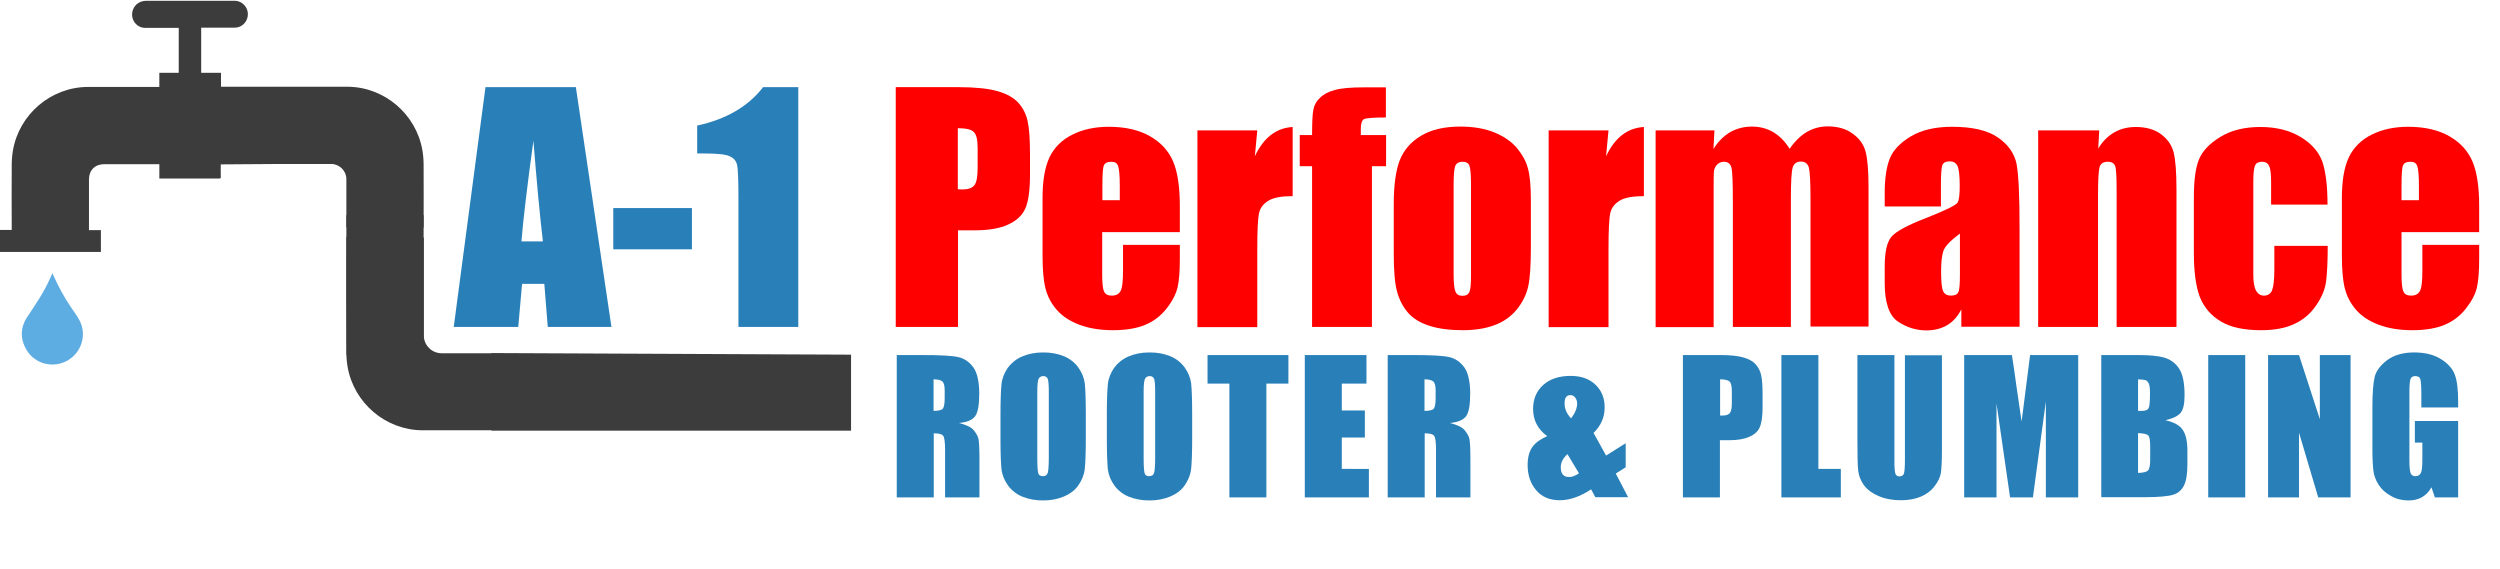
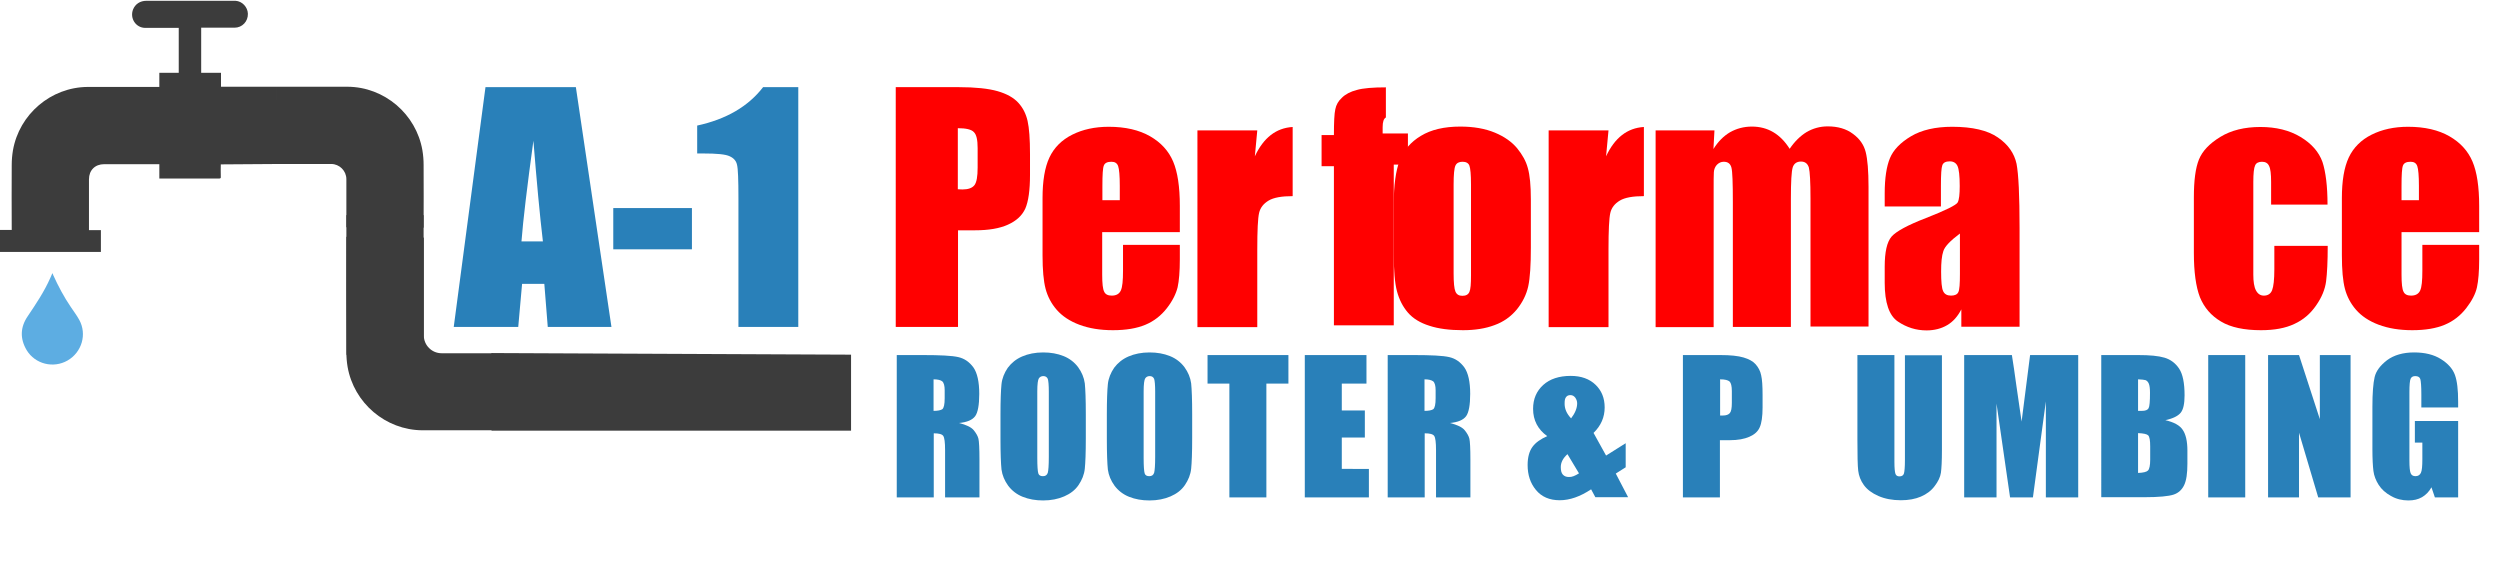
<svg xmlns="http://www.w3.org/2000/svg" version="1.1" id="Layer_1" x="0px" y="0px" viewBox="0 0 1236.4 281.4" style="enable-background:new 0 0 1236.4 281.4;" xml:space="preserve">
  <style type="text/css">
	.st0{fill:#3C3C3C;}
	.st1{fill:#5DADE2;}
	.st2{fill:#838384;}
	.st3{enable-background:new    ;}
	.st4{fill:#2980B9;}
	.st5{fill:#FF0000;}
</style>
  <g>
    <path class="st0" d="M5.8,113.7c-2,0-3.9,0-5.8,0c0,3.7,0,7.2,0,10.9c16.6,0,33.2,0,49.9,0c0-3.6,0-7.1,0-10.8c-1.9,0-3.9,0-5.9,0   c0-0.4,0-0.7,0-0.9c0-8.1,0-16.2,0-24.2c0-4.5,3-7.5,7.5-7.5c8.8,0,17.7,0,26.5,0c0.3,0,0.5,0,0.8,0c0,2.4,0,4.7,0,7.1   c0.4,0,0.6,0,0.9,0c9.5,0,19.1,0,28.6,0c0.7,0,1-0.2,0.9-0.9c-0.1-2,0-4,0-6.1c9.1,0,20-0.2,29.1-0.2c2.1-12.3-1.8-25.4-1.8-38.2   c-9.1,0-18.1,0-27.2,0c0-2.3,0-4.6,0-6.9c-3.3,0-6.5,0-9.8,0c0-7.5,0-14.8,0-22.3c0.3,0,0.6,0,0.9,0c5.2,0,10.4,0,15.6,0   c3.8,0,6.7-3.1,6.6-6.9c-0.1-3.3-2.8-6.2-6.1-6.4c-0.3,0-0.7,0-1,0c-14.4,0-28.8,0-43.1,0c-3.1,0-5.5,1.6-6.6,4.3   c-1.7,4.4,1.4,9.1,6.1,9.1c5.2,0,10.4,0,15.5,0c0.3,0,0.6,0,1,0c0,7.4,0,14.7,0,22.2c-3.2,0-6.4,0-9.6,0c0,2.3,0,4.6,0,7   c-0.4,0-0.7,0-1,0c-11.5,0-22.9,0-34.4,0c-18.2,0.1-33.9,13.5-37,31.4c-0.4,2.4-0.6,4.8-0.6,7.3c-0.1,10.3,0,20.7,0,31   C5.8,112.9,5.8,113.2,5.8,113.7z" />
    <path class="st1" d="M25.9,135.1c-0.4,0.8-0.7,1.5-1,2.3c-3,6.8-7.1,12.9-11.2,19c-3.7,5.4-3.9,11.1-0.5,16.8   c4.2,6.9,13.2,9.1,20.2,5.1c7.1-4.1,9.7-13,5.8-20.1c-1.2-2.2-2.8-4.3-4.2-6.4c-3.4-5-6.2-10.3-8.7-15.8   C26.2,135.6,26.1,135.4,25.9,135.1z" />
  </g>
  <g>
    <path class="st0" d="M209.5,112.6c0-10.3,0.1-20.7,0-31c0-2.5-0.2-4.9-0.6-7.3c-3.1-17.9-18.8-31.3-37-31.4h-35.4v38.2h27.3   c4.1,0,7.5,3.4,7.5,7.5v23.8" />
    <path class="st2" d="M291.5,169.5" />
    <path class="st0" d="M420.9,175.4L243,174.6c0,12.8,0,25.4,0.1,38.4h177.8" />
    <path class="st0" d="M209.5,106.4h-38.2c0,14.4,0,54.5,0.1,69.1h38.1" />
    <path class="st0" d="M171.3,117.1c0,10.3-0.1,46.7,0,57c0,2.5,0.2,4.9,0.6,7.3c3.1,17.9,18.8,31.3,37,31.4H243   c0.7,0,1.3-0.6,1.3-1.3V176c0-0.7-0.6-1.3-1.3-1.3h-24.6c-4.9,0-8.8-4-8.8-8.8v-48.4" />
    <path class="st2" d="M224.8,212.5" />
    <g class="st3">
      <path class="st4" d="M284.8,43.1l17.6,118.6h-31.5l-1.7-21.3h-11l-1.9,21.3h-31.9l15.7-118.6H284.8z M268.5,119.4    c-1.6-13.4-3.1-30-4.7-49.8c-3.1,22.7-5.1,39.3-5.9,49.8H268.5z" />
      <path class="st4" d="M342.2,102.9v20.4h-38.9v-20.4H342.2z" />
      <path class="st4" d="M394.8,43.1v118.6h-29.6V98.1c0-9.2-0.2-14.7-0.7-16.6c-0.4-1.9-1.6-3.3-3.6-4.2c-2-1-6.4-1.4-13.2-1.4h-2.9    V62.1c14.3-3.1,25.2-9.4,32.6-19H394.8z" />
    </g>
    <g class="st3">
      <path class="st5" d="M442.9,43.1h31.1c8.4,0,14.9,0.7,19.4,2c4.5,1.3,7.9,3.2,10.2,5.7s3.8,5.5,4.6,9c0.8,3.5,1.2,9,1.2,16.4v10.3    c0,7.6-0.8,13.1-2.3,16.6c-1.6,3.5-4.4,6.1-8.6,8c-4.2,1.9-9.6,2.8-16.4,2.8h-8.3v47.8h-30.8V43.1z M473.7,63.4v30.2    c0.9,0,1.6,0.1,2.3,0.1c2.8,0,4.8-0.7,5.9-2.1s1.6-4.3,1.6-8.7v-9.7c0-4.1-0.6-6.7-1.9-7.9C480.4,64,477.7,63.4,473.7,63.4z" />
      <path class="st5" d="M583.4,114.8h-38.3v21c0,4.4,0.3,7.2,1,8.5c0.6,1.3,1.9,1.9,3.7,1.9c2.2,0,3.7-0.8,4.5-2.5    c0.8-1.7,1.1-4.9,1.1-9.8v-12.8h28.1v7.2c0,6-0.4,10.6-1.1,13.8c-0.8,3.2-2.5,6.7-5.3,10.3s-6.3,6.4-10.6,8.2    c-4.3,1.8-9.6,2.7-16.1,2.7c-6.3,0-11.8-0.9-16.6-2.7c-4.8-1.8-8.5-4.3-11.2-7.4c-2.7-3.1-4.5-6.6-5.5-10.4    c-1-3.8-1.5-9.3-1.5-16.5V98c0-8.5,1.1-15.2,3.4-20.1c2.3-4.9,6.1-8.7,11.3-11.3c5.2-2.6,11.2-3.9,18-3.9c8.3,0,15.1,1.6,20.5,4.7    c5.4,3.1,9.2,7.3,11.4,12.5c2.2,5.2,3.3,12.5,3.3,21.9V114.8z M553.8,99v-7.1c0-5-0.3-8.3-0.8-9.7c-0.5-1.5-1.6-2.2-3.3-2.2    c-2.1,0-3.3,0.6-3.8,1.9c-0.5,1.2-0.7,4.6-0.7,10.1V99H553.8z" />
      <path class="st5" d="M621.8,64.5l-1.2,12.8c4.3-9.2,10.5-14,18.7-14.5v34.2c-5.4,0-9.4,0.7-11.9,2.2c-2.5,1.5-4.1,3.5-4.7,6.1    c-0.6,2.6-0.9,8.6-0.9,18.1v38.4h-29.6V64.5H621.8z" />
-       <path class="st5" d="M685.4,43.1v15c-6.1,0-9.7,0.3-10.8,0.8c-1.1,0.6-1.6,2.2-1.6,4.8v3.1h12.5v15.4h-7v79.5h-29.6V82.2h-6.1    V66.8h6.1c0-6.4,0.2-10.7,0.7-12.8c0.4-2.1,1.5-4.1,3.3-5.7c1.7-1.7,4.2-3,7.3-3.8c3.1-0.9,8-1.3,14.6-1.3H685.4z" />
+       <path class="st5" d="M685.4,43.1v15c-1.1,0.6-1.6,2.2-1.6,4.8v3.1h12.5v15.4h-7v79.5h-29.6V82.2h-6.1    V66.8h6.1c0-6.4,0.2-10.7,0.7-12.8c0.4-2.1,1.5-4.1,3.3-5.7c1.7-1.7,4.2-3,7.3-3.8c3.1-0.9,8-1.3,14.6-1.3H685.4z" />
      <path class="st5" d="M757.1,98.6v23.8c0,8.7-0.4,15.1-1.3,19.2s-2.8,7.9-5.6,11.4c-2.9,3.5-6.6,6.2-11.1,7.8    c-4.5,1.7-9.7,2.5-15.6,2.5c-6.5,0-12.1-0.7-16.6-2.2c-4.5-1.4-8.1-3.6-10.6-6.5c-2.5-2.9-4.3-6.4-5.4-10.5    c-1.1-4.1-1.6-10.3-1.6-18.6v-24.9c0-9,1-16.1,2.9-21.2c2-5.1,5.5-9.2,10.5-12.2c5.1-3.1,11.6-4.6,19.5-4.6c6.6,0,12.3,1,17.1,3    c4.8,2,8.4,4.6,11,7.7c2.6,3.2,4.4,6.4,5.3,9.8C756.6,86.6,757.1,91.7,757.1,98.6z M727.5,91.3c0-5-0.3-8.1-0.8-9.4    c-0.5-1.3-1.7-1.9-3.4-1.9s-2.9,0.6-3.5,1.9c-0.6,1.3-0.9,4.4-0.9,9.4v43.9c0,4.6,0.3,7.6,0.9,9c0.6,1.4,1.7,2.1,3.4,2.1    c1.8,0,2.9-0.6,3.5-1.9c0.6-1.3,0.8-4,0.8-8.2V91.3z" />
      <path class="st5" d="M795.5,64.5l-1.2,12.8c4.3-9.2,10.5-14,18.7-14.5v34.2c-5.4,0-9.4,0.7-11.9,2.2c-2.5,1.5-4.1,3.5-4.7,6.1    c-0.6,2.6-0.9,8.6-0.9,18.1v38.4h-29.6V64.5H795.5z" />
      <path class="st5" d="M847.9,64.5l-0.5,9.2c2.3-3.7,5-6.4,8.2-8.3c3.2-1.8,6.8-2.8,10.8-2.8c7.9,0,14.1,3.7,18.7,11    c2.5-3.7,5.3-6.4,8.4-8.3c3.1-1.8,6.6-2.8,10.4-2.8c5,0,9.2,1.2,12.5,3.7c3.3,2.4,5.4,5.4,6.3,9c0.9,3.5,1.4,9.3,1.4,17.2v69.1    h-28.7V98.3c0-8.3-0.3-13.4-0.8-15.4c-0.6-2-1.9-3-3.9-3c-2.1,0-3.5,1-4.1,2.9c-0.6,2-0.9,7.1-0.9,15.5v63.4H857V100    c0-9.5-0.2-15.2-0.7-17.1s-1.7-2.9-3.8-2.9c-1.3,0-2.4,0.5-3.4,1.5c-0.9,1-1.4,2.2-1.5,3.7c-0.1,1.4-0.1,4.5-0.1,9.2v67.4h-28.7    V64.5H847.9z" />
      <path class="st5" d="M959.9,102.1h-27.8v-6.5c0-7.5,0.9-13.3,2.6-17.4c1.7-4.1,5.2-7.7,10.4-10.8c5.2-3.1,12-4.7,20.4-4.7    c10,0,17.6,1.8,22.6,5.3c5.1,3.5,8.1,7.9,9.2,13c1,5.2,1.5,15.8,1.5,31.8v48.8h-28.8V153c-1.8,3.5-4.1,6.1-7,7.8    c-2.9,1.7-6.3,2.6-10.2,2.6c-5.2,0-9.9-1.5-14.2-4.4c-4.3-2.9-6.5-9.3-6.5-19.1v-8c0-7.3,1.1-12.2,3.4-14.9    c2.3-2.6,8-5.7,17.1-9.2c9.7-3.8,14.9-6.4,15.6-7.7c0.7-1.3,1-4,1-8.1c0-5.1-0.4-8.4-1.1-9.9s-2-2.3-3.8-2.3c-2,0-3.2,0.6-3.7,1.9    c-0.5,1.3-0.7,4.7-0.7,10.1V102.1z M969.3,115.5c-4.7,3.5-7.5,6.4-8.2,8.7c-0.8,2.3-1.1,5.7-1.1,10.1c0,5,0.3,8.3,1,9.7    c0.7,1.5,2,2.2,3.9,2.2c1.9,0,3.1-0.6,3.6-1.7c0.6-1.1,0.8-4.2,0.8-9V115.5z" />
-       <path class="st5" d="M1038.2,64.5l-0.5,9c2.1-3.6,4.8-6.2,7.9-8c3.1-1.8,6.7-2.7,10.7-2.7c5.1,0,9.2,1.2,12.5,3.6    c3.2,2.4,5.3,5.4,6.2,9c0.9,3.6,1.4,9.7,1.4,18.2v68.1h-29.6V94.4c0-6.7-0.2-10.8-0.7-12.2s-1.7-2.2-3.7-2.2c-2.1,0-3.4,0.8-4,2.5    c-0.5,1.7-0.8,6.2-0.8,13.5v65.7h-29.6V64.5H1038.2z" />
      <path class="st5" d="M1151.1,101.2h-27.9V90c0-3.9-0.3-6.6-1-7.9c-0.6-1.4-1.8-2.1-3.5-2.1c-1.7,0-2.9,0.6-3.4,1.8    c-0.6,1.2-0.9,4-0.9,8.2v45.8c0,3.5,0.4,6.1,1.3,7.8c0.9,1.7,2.2,2.6,3.9,2.6c2,0,3.4-0.9,4.1-2.7c0.7-1.8,1.1-5.2,1.1-10.3v-11.6    h26.4c0,7.8-0.3,13.6-0.8,17.5c-0.5,3.9-2.1,7.9-4.9,11.9c-2.8,4.1-6.4,7.2-10.8,9.2c-4.4,2.1-9.9,3.1-16.5,3.1    c-8.3,0-15-1.4-19.8-4.3c-4.9-2.9-8.3-6.9-10.4-12c-2-5.2-3-12.5-3-21.9V97.6c0-8.3,0.8-14.5,2.5-18.7c1.7-4.2,5.2-7.9,10.6-11.2    s12-4.9,19.8-4.9c7.7,0,14.3,1.6,19.8,4.9c5.5,3.3,9.1,7.4,10.9,12.4C1150.2,85,1151.1,92.1,1151.1,101.2z" />
      <path class="st5" d="M1226,114.8h-38.3v21c0,4.4,0.3,7.2,1,8.5c0.6,1.3,1.9,1.9,3.7,1.9c2.2,0,3.7-0.8,4.5-2.5    c0.8-1.7,1.1-4.9,1.1-9.8v-12.8h28.1v7.2c0,6-0.4,10.6-1.1,13.8s-2.5,6.7-5.3,10.3s-6.3,6.4-10.6,8.2c-4.3,1.8-9.6,2.7-16.1,2.7    c-6.3,0-11.8-0.9-16.6-2.7c-4.8-1.8-8.5-4.3-11.2-7.4c-2.7-3.1-4.5-6.6-5.5-10.4c-1-3.8-1.5-9.3-1.5-16.5V98    c0-8.5,1.1-15.2,3.4-20.1c2.3-4.9,6.1-8.7,11.3-11.3c5.2-2.6,11.2-3.9,18-3.9c8.3,0,15.1,1.6,20.5,4.7s9.2,7.3,11.4,12.5    c2.2,5.2,3.3,12.5,3.3,21.9V114.8z M1196.3,99v-7.1c0-5-0.3-8.3-0.8-9.7c-0.5-1.5-1.6-2.2-3.3-2.2c-2.1,0-3.3,0.6-3.8,1.9    c-0.5,1.2-0.7,4.6-0.7,10.1V99H1196.3z" />
    </g>
    <g class="st3">
      <path class="st4" d="M443.4,175.6h13c8.6,0,14.5,0.3,17.5,1c3.1,0.7,5.5,2.4,7.5,5.1c1.9,2.7,2.9,7.1,2.9,13.1c0,5.5-0.7,9.2-2,11    c-1.4,1.9-4,3-8,3.4c3.6,0.9,6.1,2.1,7.3,3.6c1.2,1.5,2,2.9,2.3,4.2c0.3,1.3,0.5,4.7,0.5,10.4V246h-17v-23.4c0-3.8-0.3-6.1-0.9-7    c-0.6-0.9-2.2-1.3-4.7-1.3V246h-18.3V175.6z M461.7,187.6v15.6c2.1,0,3.5-0.3,4.3-0.8c0.8-0.6,1.2-2.4,1.2-5.5v-3.9    c0-2.2-0.4-3.7-1.2-4.4C465.3,188,463.8,187.6,461.7,187.6z" />
      <path class="st4" d="M537,216.8c0,7.1-0.2,12.1-0.5,15c-0.3,2.9-1.4,5.6-3.1,8.1s-4.1,4.3-7.1,5.6c-3,1.3-6.5,2-10.4,2    c-3.8,0-7.1-0.6-10.1-1.8c-3-1.2-5.4-3.1-7.2-5.5c-1.8-2.5-2.9-5.1-3.3-8c-0.3-2.9-0.5-8-0.5-15.2v-12c0-7.1,0.2-12.1,0.5-15    c0.3-2.9,1.4-5.6,3.1-8.1c1.8-2.4,4.1-4.3,7.1-5.6c3-1.3,6.5-2,10.4-2c3.8,0,7.1,0.6,10.1,1.8c3,1.2,5.4,3.1,7.2,5.5    c1.8,2.5,2.9,5.1,3.3,8c0.3,2.9,0.5,8,0.5,15.2V216.8z M518.7,193.7c0-3.3-0.2-5.4-0.5-6.3c-0.4-0.9-1.1-1.4-2.2-1.4    c-1,0-1.7,0.4-2.2,1.1c-0.5,0.7-0.8,2.9-0.8,6.5v32.9c0,4.1,0.2,6.6,0.5,7.6c0.3,1,1.1,1.4,2.3,1.4c1.2,0,2-0.5,2.4-1.7    c0.3-1.1,0.5-3.7,0.5-7.9V193.7z" />
      <path class="st4" d="M589.6,216.8c0,7.1-0.2,12.1-0.5,15c-0.3,2.9-1.4,5.6-3.1,8.1s-4.1,4.3-7.1,5.6c-3,1.3-6.5,2-10.4,2    c-3.8,0-7.1-0.6-10.1-1.8c-3-1.2-5.4-3.1-7.2-5.5c-1.8-2.5-2.9-5.1-3.3-8c-0.3-2.9-0.5-8-0.5-15.2v-12c0-7.1,0.2-12.1,0.5-15    c0.3-2.9,1.4-5.6,3.1-8.1c1.8-2.4,4.1-4.3,7.1-5.6c3-1.3,6.5-2,10.4-2c3.8,0,7.1,0.6,10.1,1.8c3,1.2,5.4,3.1,7.2,5.5    c1.8,2.5,2.9,5.1,3.3,8c0.3,2.9,0.5,8,0.5,15.2V216.8z M571.3,193.7c0-3.3-0.2-5.4-0.5-6.3c-0.4-0.9-1.1-1.4-2.2-1.4    c-1,0-1.7,0.4-2.2,1.1c-0.5,0.7-0.8,2.9-0.8,6.5v32.9c0,4.1,0.2,6.6,0.5,7.6c0.3,1,1.1,1.4,2.3,1.4c1.2,0,2-0.5,2.4-1.7    c0.3-1.1,0.5-3.7,0.5-7.9V193.7z" />
      <path class="st4" d="M637.2,175.6v14.1h-10.9V246H608v-56.3h-10.8v-14.1H637.2z" />
      <path class="st4" d="M645.3,175.6h30.5v14.1h-12.2V203H675v13.4h-11.4v15.5H677V246h-31.7V175.6z" />
      <path class="st4" d="M686.2,175.6h13c8.6,0,14.5,0.3,17.5,1c3.1,0.7,5.5,2.4,7.5,5.1c1.9,2.7,2.9,7.1,2.9,13.1c0,5.5-0.7,9.2-2,11    c-1.4,1.9-4,3-8,3.4c3.6,0.9,6.1,2.1,7.3,3.6c1.2,1.5,2,2.9,2.3,4.2c0.3,1.3,0.5,4.7,0.5,10.4V246h-17v-23.4c0-3.8-0.3-6.1-0.9-7    c-0.6-0.9-2.2-1.3-4.7-1.3V246h-18.3V175.6z M704.5,187.6v15.6c2.1,0,3.5-0.3,4.3-0.8c0.8-0.6,1.2-2.4,1.2-5.5v-3.9    c0-2.2-0.4-3.7-1.2-4.4C708,188,706.6,187.6,704.5,187.6z" />
      <path class="st4" d="M804,219.2v11.9l-4.9,3.1l6.1,11.7H789l-2.1-3.9c-5.4,3.6-10.6,5.4-15.5,5.4c-5.1,0-9-1.7-11.8-5.1    c-2.8-3.4-4.1-7.5-4.1-12.3c0-3.8,0.8-6.8,2.4-9c1.6-2.2,4.1-3.9,7.3-5.3c-4.6-3.3-7-7.8-7-13.5c0-4.9,1.7-8.8,5-11.8    c3.3-3,7.9-4.5,13.6-4.5c5.2,0,9.3,1.5,12.3,4.4c3,2.9,4.5,6.6,4.5,11.2c0,4.8-1.8,9-5.5,12.6l6.2,11.2L804,219.2z M780.9,234.1    l-5.7-9.5c-2.2,2-3.3,4.1-3.3,6.4c0,1.7,0.3,2.9,1,3.7c0.7,0.8,1.7,1.2,3,1.2C777.4,236,779,235.3,780.9,234.1z M777,206.9    c2-2.6,3-5.1,3-7.4c0-1-0.3-1.9-0.9-2.8c-0.6-0.8-1.4-1.3-2.4-1.3c-1,0-1.7,0.3-2.2,1c-0.5,0.6-0.7,1.6-0.7,2.9    C773.7,202.1,774.8,204.6,777,206.9z" />
      <path class="st4" d="M832.4,175.6h18.4c5,0,8.8,0.4,11.5,1.2s4.7,1.9,6,3.4c1.3,1.5,2.3,3.3,2.7,5.4c0.5,2.1,0.7,5.4,0.7,9.8v6.1    c0,4.5-0.5,7.8-1.4,9.8c-0.9,2.1-2.6,3.6-5.1,4.7c-2.5,1.1-5.7,1.7-9.7,1.7h-4.9V246h-18.3V175.6z M850.7,187.6v17.9    c0.5,0,1,0,1.3,0c1.7,0,2.8-0.4,3.5-1.2c0.7-0.8,1-2.5,1-5.1v-5.8c0-2.4-0.4-4-1.1-4.7C854.6,188,853.1,187.6,850.7,187.6z" />
-       <path class="st4" d="M899.3,175.6v56.3h11.1V246H881v-70.4H899.3z" />
      <path class="st4" d="M960.4,175.6v47c0,5.3-0.2,9.1-0.5,11.2s-1.4,4.4-3.1,6.6c-1.7,2.3-4,4-6.8,5.2c-2.8,1.2-6.1,1.8-9.9,1.8    c-4.2,0-7.9-0.7-11.1-2.1c-3.2-1.4-5.6-3.2-7.2-5.4c-1.6-2.2-2.5-4.6-2.8-7.1c-0.3-2.5-0.4-7.7-0.4-15.6v-41.6h18.3v52.8    c0,3.1,0.2,5,0.5,5.9c0.3,0.9,1,1.3,2,1.3c1.2,0,1.9-0.5,2.2-1.4s0.5-3.2,0.5-6.7v-51.8H960.4z" />
      <path class="st4" d="M1027.8,175.6V246h-16l0-47.5l-6.4,47.5h-11.3l-6.7-46.4l0,46.4h-16v-70.4H995c0.7,4.2,1.4,9.2,2.2,15    l2.6,17.9l4.2-32.9H1027.8z" />
      <path class="st4" d="M1039.1,175.6h18.3c5.8,0,10.1,0.4,13.1,1.3c3,0.9,5.4,2.7,7.2,5.4c1.8,2.7,2.7,7.1,2.7,13.2    c0,4.1-0.6,7-1.9,8.6c-1.3,1.6-3.8,2.9-7.6,3.7c4.2,1,7.1,2.5,8.6,4.8c1.5,2.2,2.3,5.6,2.3,10.2v6.5c0,4.8-0.5,8.3-1.6,10.6    c-1.1,2.3-2.8,3.9-5.2,4.7c-2.4,0.8-7.2,1.3-14.6,1.3h-21.2V175.6z M1057.4,187.6v15.6c0.8,0,1.4,0,1.8,0c1.8,0,2.9-0.4,3.4-1.3    c0.5-0.9,0.7-3.4,0.7-7.6c0-2.2-0.2-3.7-0.6-4.6c-0.4-0.9-0.9-1.4-1.6-1.7C1060.5,187.8,1059.2,187.7,1057.4,187.6z M1057.4,214.2    v19.7c2.6-0.1,4.2-0.5,4.9-1.2c0.7-0.7,1.1-2.5,1.1-5.3v-6.6c0-3-0.3-4.8-1-5.5C1061.8,214.7,1060.1,214.3,1057.4,214.2z" />
      <path class="st4" d="M1110.4,175.6V246h-18.3v-70.4H1110.4z" />
      <path class="st4" d="M1162.5,175.6V246h-16l-9.5-32v32h-15.3v-70.4h15.3l10.3,31.7v-31.7H1162.5z" />
      <path class="st4" d="M1215.8,201.5h-18.3v-6.4c0-4-0.2-6.5-0.5-7.6c-0.3-1-1.2-1.5-2.5-1.5c-1.1,0-1.9,0.4-2.3,1.3    c-0.4,0.9-0.6,3.1-0.6,6.7v33.8c0,3.2,0.2,5.2,0.6,6.2c0.4,1,1.2,1.5,2.4,1.5c1.3,0,2.2-0.6,2.7-1.7c0.5-1.1,0.7-3.3,0.7-6.6v-8.3    h-3.7v-10.7h21.4V246h-11.5l-1.7-5c-1.2,2.2-2.8,3.8-4.7,4.9c-1.9,1.1-4.1,1.6-6.7,1.6c-3.1,0-6-0.7-8.6-2.2    c-2.7-1.5-4.7-3.3-6.1-5.5c-1.4-2.2-2.3-4.5-2.6-6.9s-0.5-6-0.5-10.9v-20.9c0-6.7,0.4-11.6,1.1-14.6c0.7-3,2.8-5.8,6.2-8.4    c3.4-2.5,7.9-3.8,13.3-3.8c5.4,0,9.8,1.1,13.3,3.3c3.5,2.2,5.8,4.8,6.9,7.8c1.1,3,1.6,7.4,1.6,13.2V201.5z" />
    </g>
  </g>
</svg>